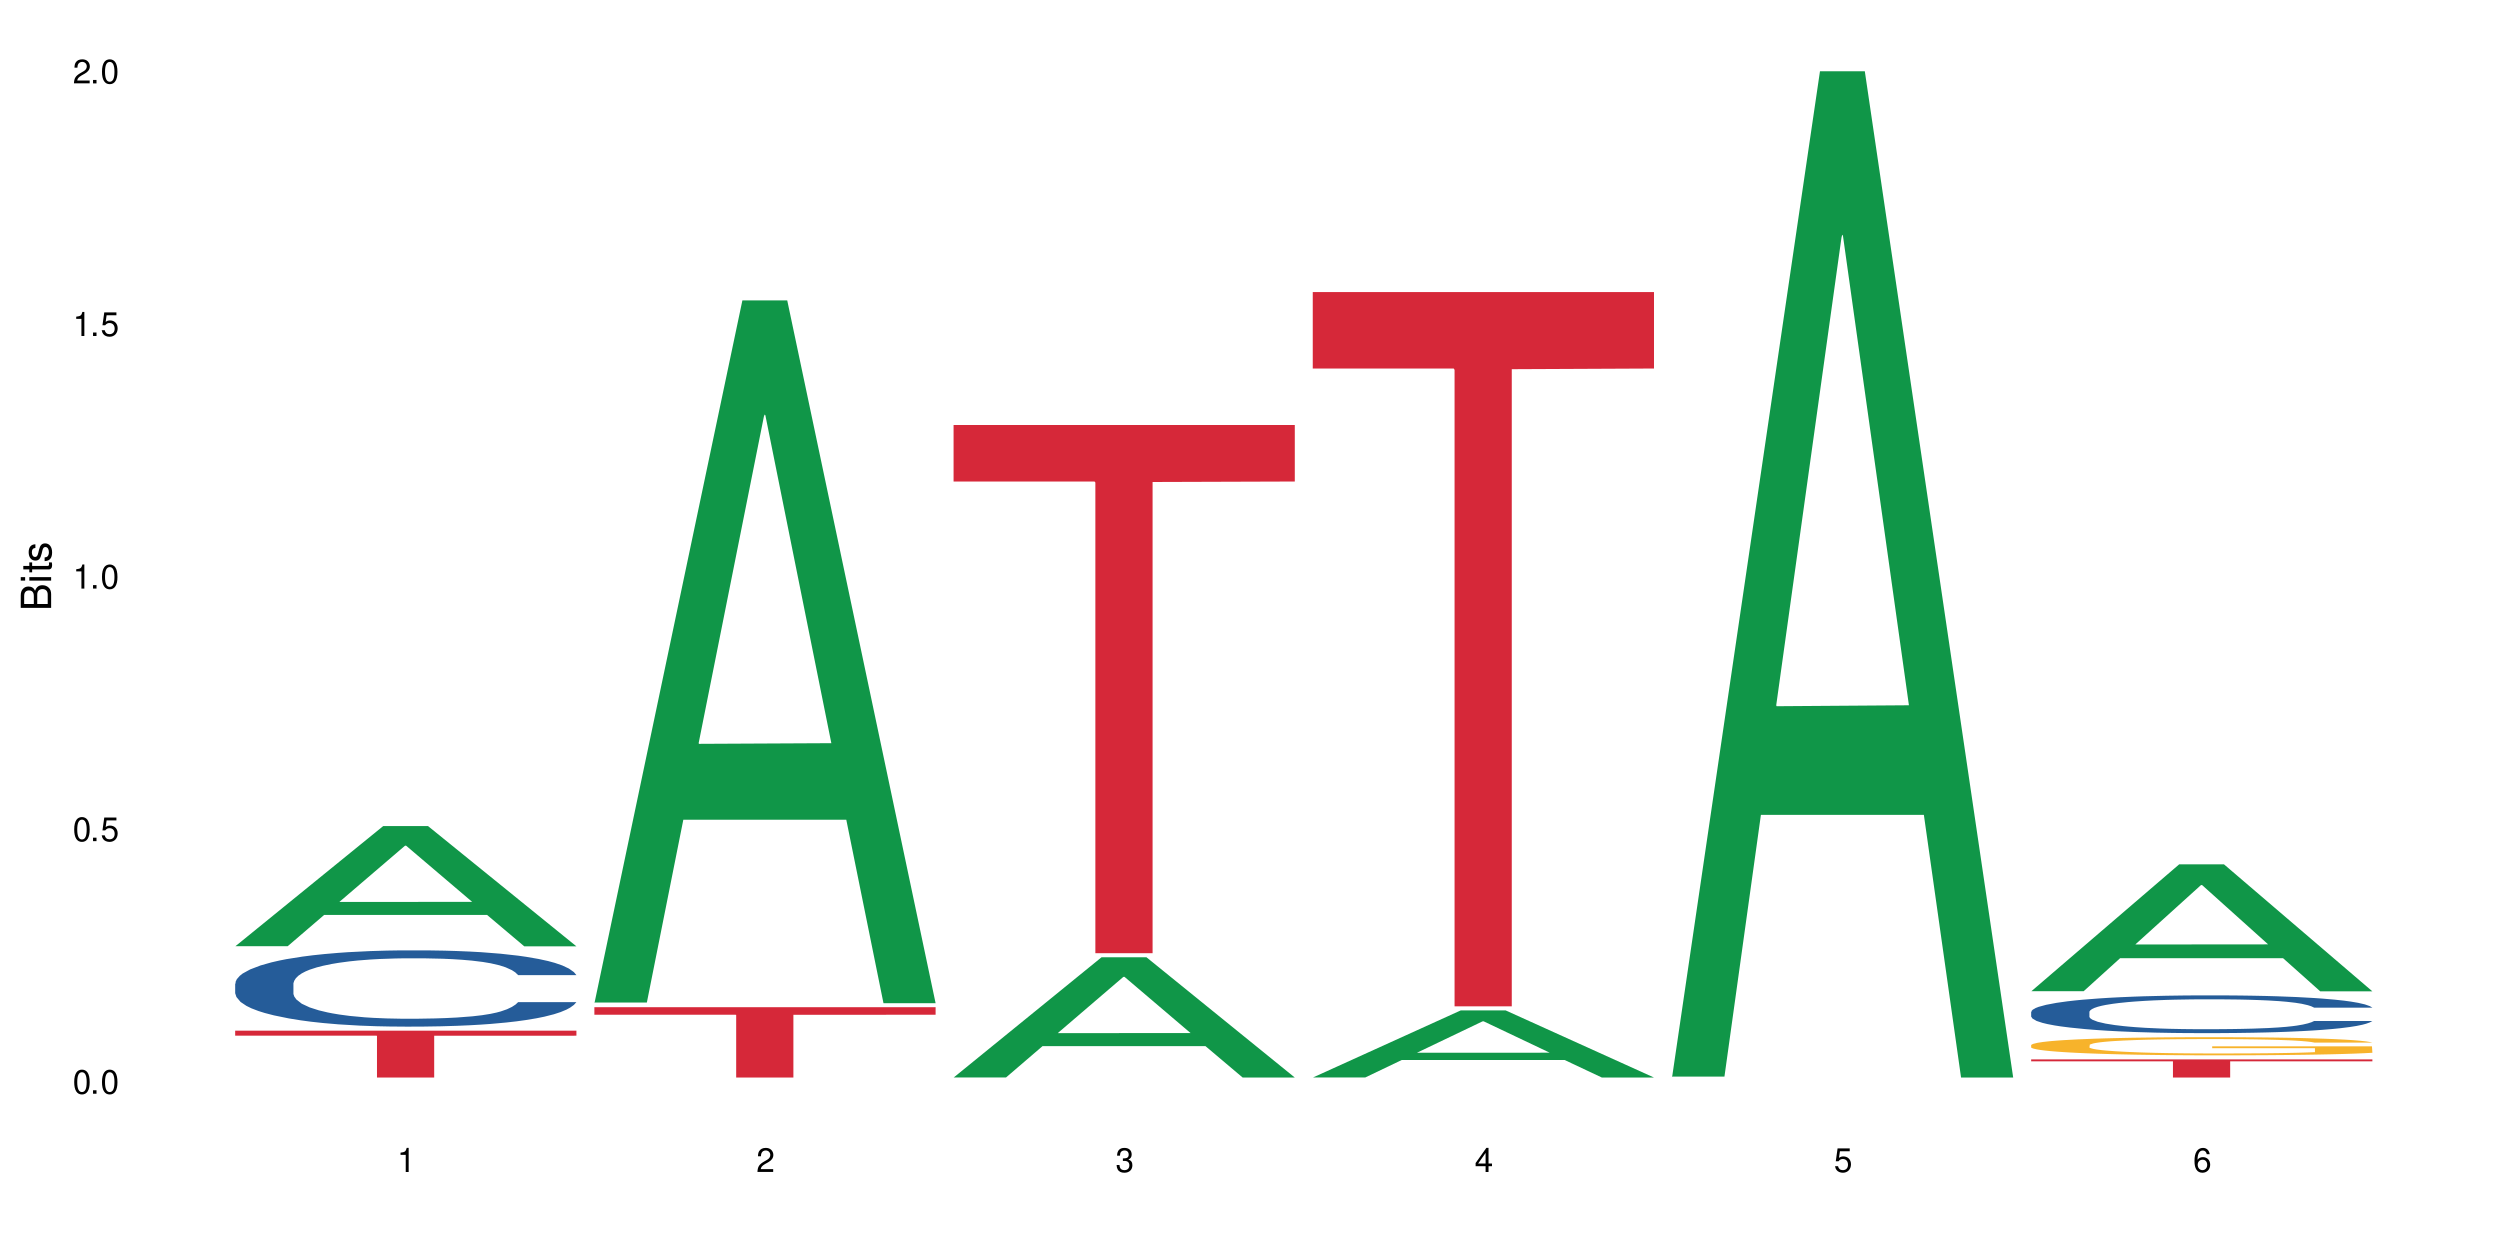
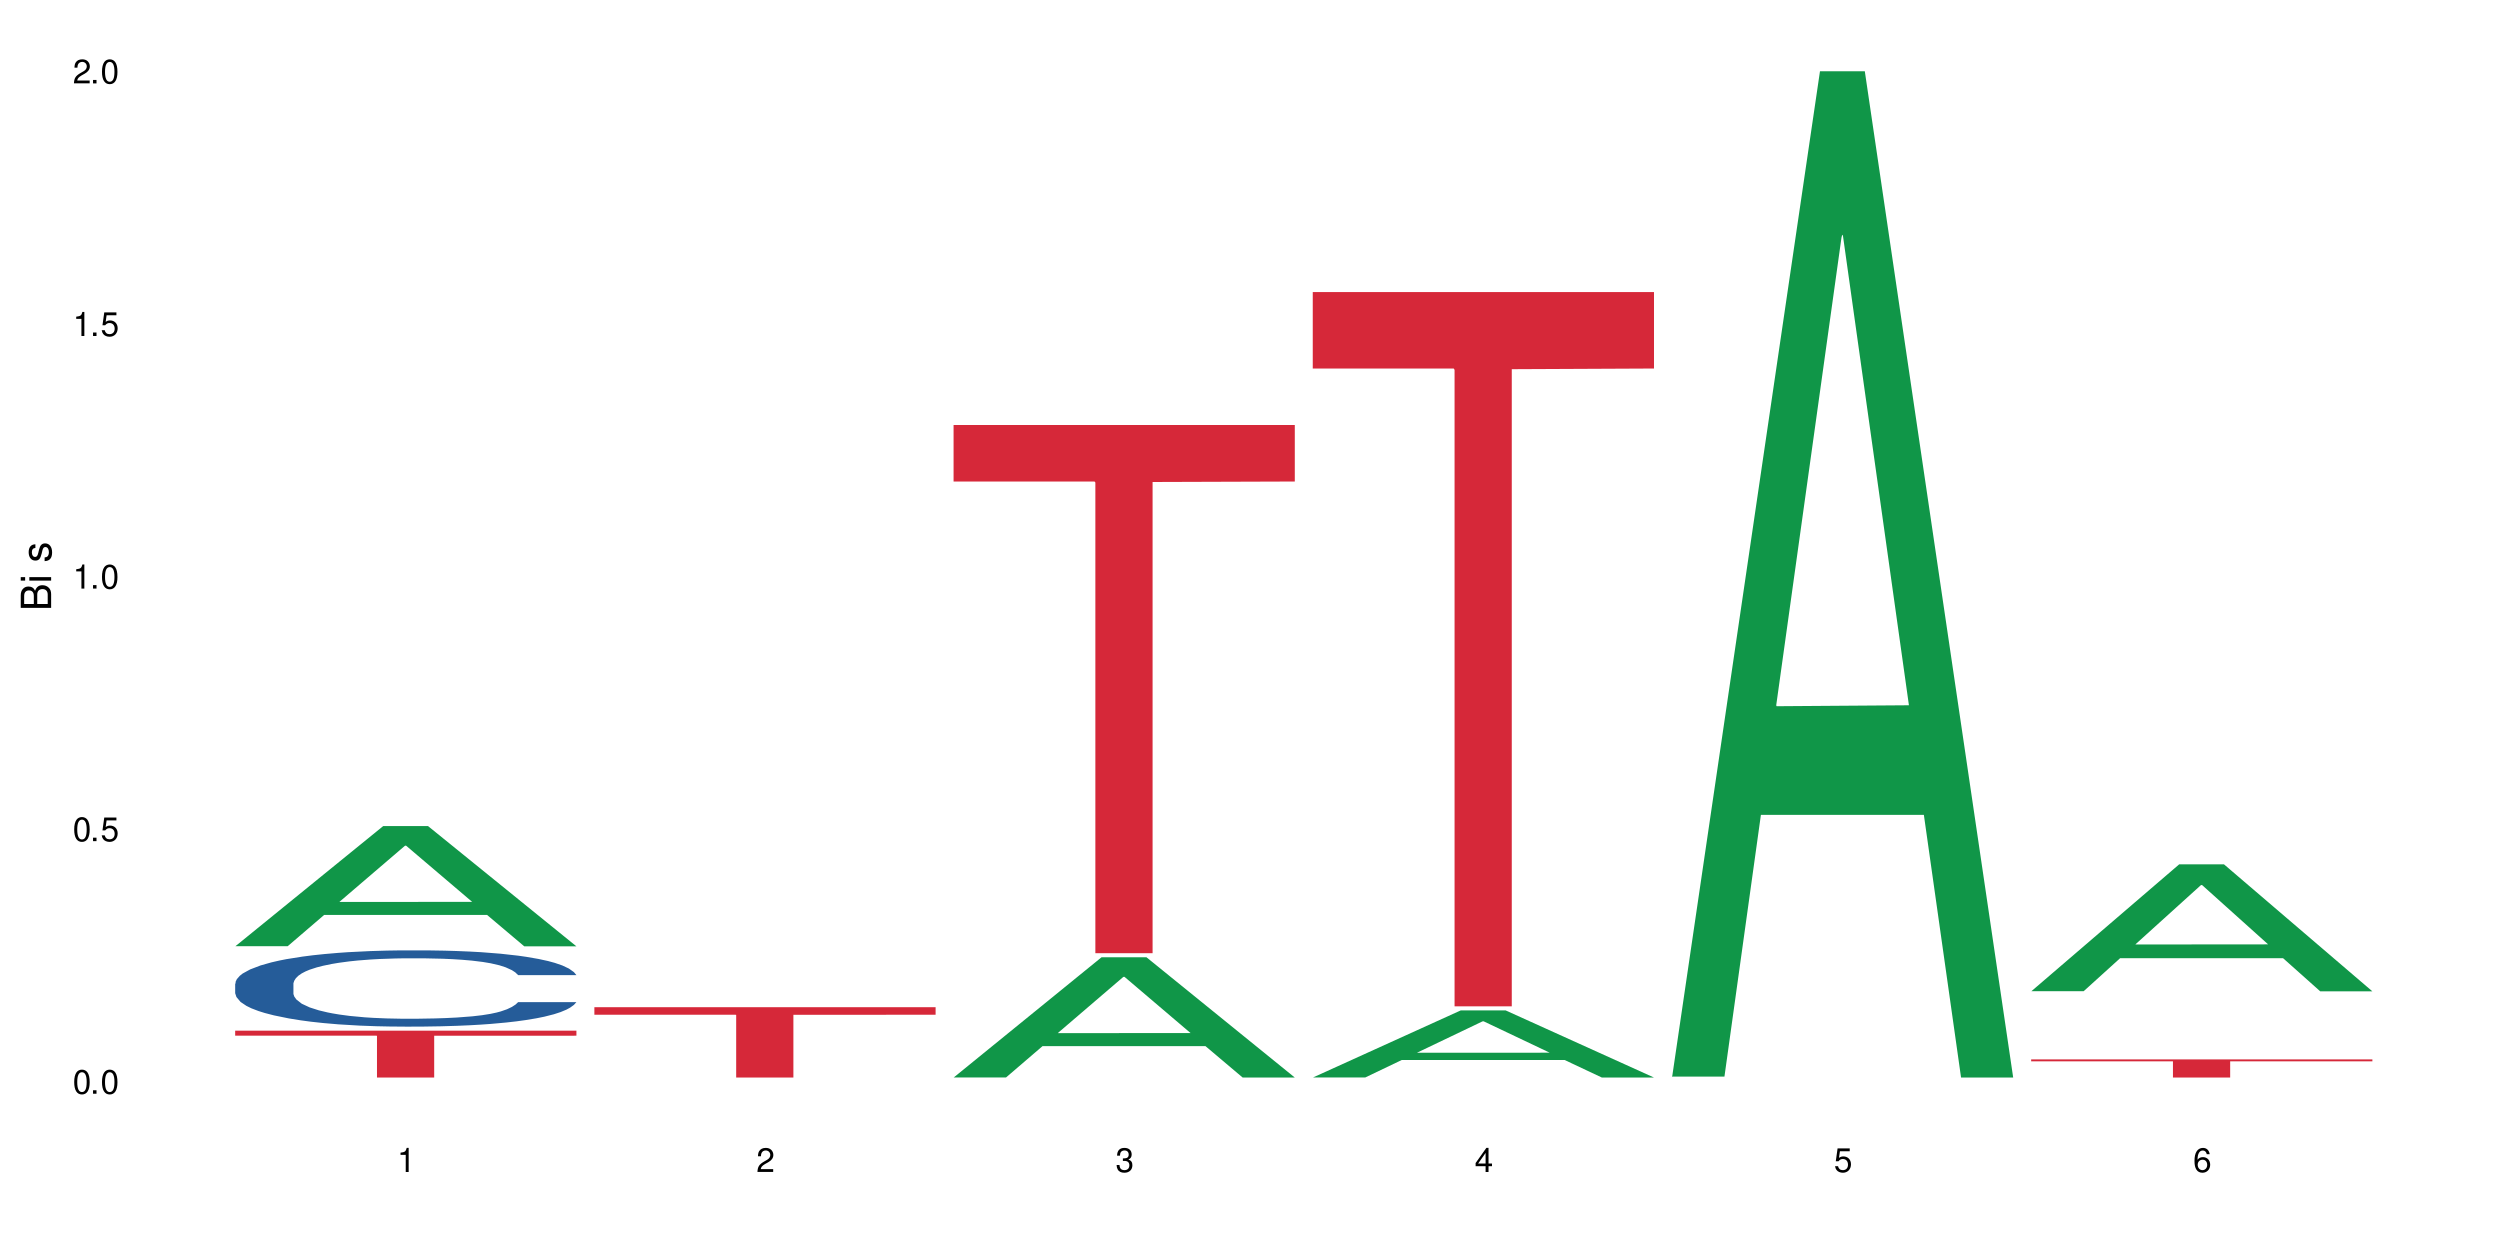
<svg xmlns="http://www.w3.org/2000/svg" xmlns:xlink="http://www.w3.org/1999/xlink" width="720" height="360" viewBox="0 0 720 360">
  <defs>
    <g>
      <g id="glyph-0-0">
</g>
      <g id="glyph-0-1">
        <path d="M 2.641 -6.938 C 2 -6.938 1.422 -6.656 1.078 -6.172 C 0.641 -5.562 0.406 -4.641 0.406 -3.359 C 0.406 -1.016 1.188 0.219 2.641 0.219 C 4.078 0.219 4.859 -1.016 4.859 -3.297 C 4.859 -4.641 4.656 -5.547 4.203 -6.172 C 3.844 -6.656 3.281 -6.938 2.641 -6.938 Z M 2.641 -6.188 C 3.547 -6.188 4 -5.25 4 -3.375 C 4 -1.406 3.562 -0.484 2.625 -0.484 C 1.734 -0.484 1.281 -1.438 1.281 -3.344 C 1.281 -5.25 1.734 -6.188 2.641 -6.188 Z M 2.641 -6.188 " />
      </g>
      <g id="glyph-0-2">
        <path d="M 1.828 -1 L 0.828 -1 L 0.828 0 L 1.828 0 Z M 1.828 -1 " />
      </g>
      <g id="glyph-0-3">
        <path d="M 4.562 -6.797 L 1.062 -6.797 L 0.547 -3.094 L 1.328 -3.094 C 1.719 -3.562 2.047 -3.734 2.578 -3.734 C 3.484 -3.734 4.062 -3.109 4.062 -2.094 C 4.062 -1.125 3.484 -0.531 2.578 -0.531 C 1.828 -0.531 1.375 -0.906 1.188 -1.672 L 0.328 -1.672 C 0.453 -1.109 0.547 -0.844 0.75 -0.594 C 1.125 -0.078 1.828 0.219 2.594 0.219 C 3.969 0.219 4.922 -0.781 4.922 -2.219 C 4.922 -3.562 4.031 -4.484 2.719 -4.484 C 2.25 -4.484 1.859 -4.359 1.469 -4.062 L 1.734 -5.969 L 4.562 -5.969 Z M 4.562 -6.797 " />
      </g>
      <g id="glyph-0-4">
        <path d="M 2.484 -4.938 L 2.484 0 L 3.328 0 L 3.328 -6.938 L 2.766 -6.938 C 2.469 -5.875 2.281 -5.734 0.984 -5.562 L 0.984 -4.938 Z M 2.484 -4.938 " />
      </g>
      <g id="glyph-0-5">
        <path d="M 4.859 -0.828 L 1.281 -0.828 C 1.359 -1.406 1.672 -1.781 2.5 -2.281 L 3.469 -2.828 C 4.406 -3.344 4.906 -4.062 4.906 -4.906 C 4.906 -5.484 4.672 -6.031 4.266 -6.406 C 3.859 -6.766 3.375 -6.938 2.719 -6.938 C 1.859 -6.938 1.219 -6.625 0.844 -6.031 C 0.609 -5.672 0.5 -5.234 0.484 -4.531 L 1.328 -4.531 C 1.359 -5.016 1.406 -5.281 1.531 -5.516 C 1.75 -5.938 2.188 -6.203 2.703 -6.203 C 3.469 -6.203 4.031 -5.641 4.031 -4.891 C 4.031 -4.344 3.719 -3.859 3.125 -3.516 L 2.234 -3 C 0.812 -2.172 0.406 -1.531 0.328 -0.016 L 4.859 -0.016 Z M 4.859 -0.828 " />
      </g>
      <g id="glyph-0-6">
        <path d="M 2.125 -3.188 L 2.578 -3.188 C 3.5 -3.188 3.984 -2.766 3.984 -1.922 C 3.984 -1.062 3.469 -0.531 2.594 -0.531 C 1.656 -0.531 1.203 -1 1.156 -2.016 L 0.312 -2.016 C 0.344 -1.453 0.438 -1.094 0.609 -0.781 C 0.953 -0.109 1.625 0.219 2.547 0.219 C 3.953 0.219 4.859 -0.625 4.859 -1.938 C 4.859 -2.828 4.516 -3.297 3.703 -3.594 C 4.344 -3.844 4.656 -4.328 4.656 -5.031 C 4.656 -6.219 3.875 -6.938 2.578 -6.938 C 1.203 -6.938 0.484 -6.172 0.453 -4.703 L 1.297 -4.703 C 1.312 -5.125 1.344 -5.359 1.453 -5.578 C 1.641 -5.969 2.062 -6.203 2.594 -6.203 C 3.344 -6.203 3.797 -5.75 3.797 -5 C 3.797 -4.516 3.609 -4.219 3.25 -4.047 C 3.016 -3.953 2.703 -3.922 2.125 -3.906 Z M 2.125 -3.188 " />
      </g>
      <g id="glyph-0-7">
        <path d="M 3.141 -1.672 L 3.141 0 L 3.984 0 L 3.984 -1.672 L 4.984 -1.672 L 4.984 -2.438 L 3.984 -2.438 L 3.984 -6.938 L 3.359 -6.938 L 0.266 -2.578 L 0.266 -1.672 Z M 3.141 -2.438 L 1 -2.438 L 3.141 -5.5 Z M 3.141 -2.438 " />
      </g>
      <g id="glyph-0-8">
        <path d="M 4.781 -5.125 C 4.609 -6.266 3.891 -6.938 2.844 -6.938 C 2.094 -6.938 1.422 -6.578 1.031 -5.953 C 0.594 -5.266 0.406 -4.422 0.406 -3.172 C 0.406 -2 0.578 -1.25 0.984 -0.641 C 1.359 -0.078 1.953 0.219 2.703 0.219 C 3.984 0.219 4.922 -0.75 4.922 -2.094 C 4.922 -3.375 4.062 -4.281 2.844 -4.281 C 2.172 -4.281 1.641 -4.031 1.281 -3.516 C 1.281 -5.234 1.828 -6.188 2.797 -6.188 C 3.391 -6.188 3.797 -5.797 3.938 -5.125 Z M 2.734 -3.531 C 3.547 -3.531 4.062 -2.953 4.062 -2.031 C 4.062 -1.156 3.484 -0.531 2.703 -0.531 C 1.922 -0.531 1.328 -1.188 1.328 -2.078 C 1.328 -2.938 1.906 -3.531 2.734 -3.531 Z M 2.734 -3.531 " />
      </g>
      <g id="glyph-1-0">
</g>
      <g id="glyph-1-1">
        <path d="M 0 -0.953 L 0 -4.891 C 0 -5.719 -0.234 -6.344 -0.734 -6.797 C -1.188 -7.234 -1.812 -7.469 -2.5 -7.469 C -3.547 -7.469 -4.188 -7 -4.625 -5.875 C -4.984 -6.688 -5.625 -7.094 -6.531 -7.094 C -7.172 -7.094 -7.734 -6.859 -8.141 -6.391 C -8.562 -5.922 -8.75 -5.344 -8.75 -4.5 L -8.75 -0.953 Z M -4.984 -2.062 L -7.766 -2.062 L -7.766 -4.219 C -7.766 -4.844 -7.688 -5.203 -7.453 -5.5 C -7.219 -5.812 -6.859 -5.969 -6.375 -5.969 C -5.891 -5.969 -5.531 -5.812 -5.297 -5.5 C -5.062 -5.203 -4.984 -4.844 -4.984 -4.219 Z M -0.984 -2.062 L -4 -2.062 L -4 -4.781 C -4 -5.766 -3.438 -6.359 -2.484 -6.359 C -1.547 -6.359 -0.984 -5.766 -0.984 -4.781 Z M -0.984 -2.062 " />
      </g>
      <g id="glyph-1-2">
        <path d="M -6.281 -1.797 L -6.281 -0.797 L 0 -0.797 L 0 -1.797 Z M -8.75 -1.797 L -8.75 -0.797 L -7.484 -0.797 L -7.484 -1.797 Z M -8.75 -1.797 " />
      </g>
      <g id="glyph-1-3">
-         <path d="M -6.281 -3.047 L -6.281 -2.016 L -8.016 -2.016 L -8.016 -1.016 L -6.281 -1.016 L -6.281 -0.172 L -5.469 -0.172 L -5.469 -1.016 L -0.719 -1.016 C -0.078 -1.016 0.281 -1.453 0.281 -2.234 C 0.281 -2.5 0.25 -2.719 0.188 -3.047 L -0.641 -3.047 C -0.609 -2.906 -0.594 -2.766 -0.594 -2.562 C -0.594 -2.141 -0.719 -2.016 -1.156 -2.016 L -5.469 -2.016 L -5.469 -3.047 Z M -6.281 -3.047 " />
-       </g>
+         </g>
      <g id="glyph-1-4">
        <path d="M -4.531 -5.25 C -5.766 -5.25 -6.469 -4.422 -6.469 -2.969 C -6.469 -1.516 -5.719 -0.562 -4.547 -0.562 C -3.562 -0.562 -3.094 -1.062 -2.734 -2.562 L -2.516 -3.484 C -2.344 -4.188 -2.094 -4.469 -1.641 -4.469 C -1.047 -4.469 -0.641 -3.875 -0.641 -3 C -0.641 -2.453 -0.797 -2 -1.062 -1.75 C -1.25 -1.594 -1.422 -1.531 -1.875 -1.469 L -1.875 -0.406 C -0.422 -0.453 0.281 -1.266 0.281 -2.922 C 0.281 -4.5 -0.5 -5.516 -1.719 -5.516 C -2.656 -5.516 -3.172 -4.984 -3.469 -3.734 L -3.703 -2.766 C -3.891 -1.953 -4.156 -1.609 -4.594 -1.609 C -5.188 -1.609 -5.547 -2.125 -5.547 -2.938 C -5.547 -3.75 -5.203 -4.172 -4.531 -4.203 Z M -4.531 -5.25 " />
      </g>
    </g>
  </defs>
  <rect x="-72" y="-36" width="864" height="432" fill="rgb(100%, 100%, 100%)" fill-opacity="1" />
  <path fill-rule="nonzero" fill="rgb(6.275%, 58.824%, 28.235%)" fill-opacity="1" d="M 67.73 272.512 L 67.836 272.48 L 110.359 237.91 L 123.273 237.91 L 166.008 272.547 L 150.992 272.547 L 140.281 263.504 L 93.352 263.504 L 82.852 272.512 L 67.73 272.512 L 97.863 259.766 L 135.977 259.734 L 116.973 243.57 L 116.766 243.539 L 116.555 243.637 L 97.758 259.734 L 97.863 259.766 Z M 67.73 272.512 " />
  <path fill-rule="nonzero" fill="rgb(14.51%, 36.078%, 60%)" fill-opacity="1" d="M 67.73 283.266 L 67.852 283.246 L 67.852 282.766 L 68.211 282 L 69.051 281.039 L 69.887 280.375 L 72.047 279.191 L 75.043 278.047 L 78.156 277.164 L 80.434 276.641 L 82.473 276.238 L 87.145 275.496 L 90.145 275.113 L 93.379 274.773 L 97.332 274.434 L 100.211 274.23 L 106.684 273.91 L 111.477 273.77 L 115.191 273.711 L 123.223 273.711 L 128.016 273.789 L 131.492 273.891 L 135.324 274.051 L 138.562 274.23 L 144.195 274.672 L 149.227 275.234 L 151.504 275.559 L 155.102 276.18 L 157.855 276.781 L 159.773 277.305 L 161.934 278.047 L 163.848 278.949 L 165.289 279.973 L 166.008 280.836 L 149.227 280.836 L 148.391 280.035 L 147.43 279.41 L 145.633 278.59 L 143.836 278.008 L 141.316 277.426 L 139.039 277.043 L 135.926 276.66 L 133.168 276.422 L 130.293 276.238 L 127.535 276.117 L 122.262 276 L 116.148 276 L 113.871 276.039 L 109.199 276.199 L 106.684 276.34 L 103.086 276.621 L 100.57 276.883 L 97.574 277.285 L 95.535 277.625 L 93.02 278.148 L 91.223 278.609 L 89.184 279.27 L 87.984 279.773 L 86.906 280.336 L 85.949 280.996 L 85.23 281.699 L 84.75 282.445 L 84.508 283.168 L 84.508 286.277 L 84.75 287 L 85.348 287.844 L 86.906 289.07 L 89.184 290.133 L 91.82 290.977 L 94.336 291.578 L 95.777 291.859 L 97.691 292.18 L 100.688 292.582 L 105.004 292.984 L 107.52 293.145 L 111.355 293.305 L 115.312 293.387 L 120.586 293.387 L 125.258 293.305 L 128.375 293.203 L 131.609 293.043 L 136.043 292.703 L 138.801 292.383 L 141.199 292 L 142.996 291.617 L 144.195 291.297 L 145.992 290.676 L 147.43 289.992 L 148.508 289.289 L 149.227 288.605 L 166.008 288.605 L 165.289 289.41 L 164.207 290.191 L 163.129 290.777 L 161.453 291.477 L 159.535 292.102 L 156.777 292.805 L 154.5 293.266 L 151.504 293.766 L 148.75 294.148 L 145.754 294.488 L 141.316 294.891 L 138.441 295.094 L 135.324 295.273 L 131.609 295.434 L 126.938 295.574 L 121.902 295.656 L 117.227 295.676 L 112.195 295.633 L 108.48 295.555 L 103.566 295.375 L 97.453 295.012 L 93.02 294.629 L 89.543 294.25 L 86.547 293.848 L 83.191 293.305 L 78.875 292.422 L 76.238 291.738 L 74.441 291.176 L 72.406 290.395 L 70.969 289.691 L 69.289 288.566 L 68.09 287.141 L 67.73 286.039 Z M 67.73 283.266 " />
  <path fill-rule="nonzero" fill="rgb(83.922%, 15.686%, 22.353%)" fill-opacity="1" d="M 67.73 296.84 L 166.008 296.84 L 166.008 298.281 L 125.047 298.297 L 125.047 310.332 L 108.57 310.332 L 108.57 298.309 L 108.332 298.281 L 67.73 298.281 Z M 67.73 296.84 " />
-   <path fill-rule="nonzero" fill="rgb(6.275%, 58.824%, 28.235%)" fill-opacity="1" d="M 171.18 288.727 L 171.285 288.535 L 213.809 86.512 L 226.723 86.512 L 269.453 288.918 L 254.441 288.918 L 243.73 236.082 L 196.797 236.082 L 186.297 288.727 L 171.18 288.727 L 201.312 214.227 L 239.426 214.035 L 220.422 119.582 L 220.211 119.391 L 220 119.961 L 201.207 214.035 L 201.312 214.227 Z M 171.18 288.727 " />
  <path fill-rule="nonzero" fill="rgb(83.922%, 15.686%, 22.353%)" fill-opacity="1" d="M 171.18 290.078 L 269.453 290.078 L 269.453 292.246 L 228.496 292.266 L 228.496 310.332 L 212.02 310.332 L 212.02 292.285 L 211.777 292.246 L 171.18 292.246 Z M 171.18 290.078 " />
  <path fill-rule="nonzero" fill="rgb(6.275%, 58.824%, 28.235%)" fill-opacity="1" d="M 274.629 310.301 L 274.73 310.266 L 317.254 275.684 L 330.168 275.684 L 372.902 310.332 L 357.887 310.332 L 347.18 301.289 L 300.246 301.289 L 289.746 310.301 L 274.629 310.301 L 304.762 297.547 L 342.875 297.516 L 323.871 281.344 L 323.66 281.312 L 323.449 281.41 L 304.656 297.516 L 304.762 297.547 Z M 274.629 310.301 " />
  <path fill-rule="nonzero" fill="rgb(83.922%, 15.686%, 22.353%)" fill-opacity="1" d="M 274.629 122.391 L 372.902 122.391 L 372.902 138.676 L 331.945 138.816 L 331.945 274.52 L 315.465 274.52 L 315.465 138.961 L 315.227 138.676 L 274.629 138.676 Z M 274.629 122.391 " />
  <path fill-rule="nonzero" fill="rgb(6.275%, 58.824%, 28.235%)" fill-opacity="1" d="M 378.074 310.312 L 378.18 310.297 L 420.703 290.992 L 433.617 290.992 L 476.352 310.332 L 461.336 310.332 L 450.625 305.285 L 403.695 305.285 L 393.195 310.312 L 378.074 310.312 L 408.207 303.195 L 446.32 303.176 L 427.316 294.152 L 427.109 294.133 L 426.898 294.188 L 408.105 303.176 L 408.207 303.195 Z M 378.074 310.312 " />
  <path fill-rule="nonzero" fill="rgb(83.922%, 15.686%, 22.353%)" fill-opacity="1" d="M 378.074 84.113 L 476.352 84.113 L 476.352 106.133 L 435.391 106.328 L 435.391 289.828 L 418.914 289.828 L 418.914 106.52 L 418.676 106.133 L 378.074 106.133 Z M 378.074 84.113 " />
  <path fill-rule="nonzero" fill="rgb(6.275%, 58.824%, 28.235%)" fill-opacity="1" d="M 481.523 310.059 L 481.629 309.789 L 524.152 20.527 L 537.066 20.527 L 579.797 310.332 L 564.785 310.332 L 554.074 234.684 L 507.141 234.684 L 496.641 310.059 L 481.523 310.059 L 511.656 203.391 L 549.77 203.117 L 530.766 67.875 L 530.555 67.602 L 530.348 68.418 L 511.551 203.117 L 511.656 203.391 Z M 481.523 310.059 " />
  <path fill-rule="nonzero" fill="rgb(6.275%, 58.824%, 28.235%)" fill-opacity="1" d="M 584.973 285.473 L 585.074 285.441 L 627.598 248.934 L 640.512 248.934 L 683.246 285.508 L 668.23 285.508 L 657.523 275.961 L 610.59 275.961 L 600.09 285.473 L 584.973 285.473 L 615.105 272.012 L 653.219 271.977 L 634.215 254.91 L 634.004 254.875 L 633.793 254.98 L 615 271.977 L 615.105 272.012 Z M 584.973 285.473 " />
-   <path fill-rule="nonzero" fill="rgb(14.51%, 36.078%, 60%)" fill-opacity="1" d="M 584.973 291.402 L 585.09 291.395 L 585.09 291.156 L 585.449 290.777 L 586.289 290.301 L 587.129 289.973 L 589.285 289.387 L 592.281 288.82 L 595.398 288.383 L 597.676 288.125 L 599.711 287.926 L 604.387 287.559 L 607.383 287.367 L 610.617 287.199 L 614.574 287.031 L 617.449 286.93 L 623.922 286.773 L 628.715 286.703 L 632.43 286.672 L 640.461 286.672 L 645.254 286.711 L 648.73 286.762 L 652.566 286.84 L 655.801 286.93 L 661.434 287.148 L 666.469 287.43 L 668.746 287.586 L 672.34 287.895 L 675.098 288.191 L 677.016 288.453 L 679.172 288.82 L 681.09 289.266 L 682.527 289.773 L 683.246 290.199 L 666.469 290.199 L 665.629 289.805 L 664.672 289.496 L 662.871 289.086 L 661.074 288.801 L 658.559 288.512 L 656.281 288.32 L 653.164 288.133 L 650.406 288.016 L 647.531 287.926 L 644.773 287.863 L 639.504 287.805 L 633.391 287.805 L 631.113 287.824 L 626.438 287.906 L 623.922 287.973 L 620.328 288.113 L 617.809 288.242 L 614.812 288.441 L 612.777 288.609 L 610.258 288.867 L 608.461 289.098 L 606.426 289.426 L 605.227 289.672 L 604.148 289.953 L 603.188 290.281 L 602.469 290.629 L 601.988 290.996 L 601.75 291.352 L 601.75 292.895 L 601.988 293.25 L 602.59 293.668 L 604.148 294.273 L 606.426 294.801 L 609.059 295.219 L 611.578 295.516 L 613.016 295.656 L 614.934 295.816 L 617.93 296.016 L 622.242 296.211 L 624.762 296.293 L 628.598 296.371 L 632.551 296.41 L 637.824 296.41 L 642.5 296.371 L 645.613 296.32 L 648.852 296.242 L 653.285 296.074 L 656.043 295.914 L 658.438 295.727 L 660.234 295.535 L 661.434 295.379 L 663.23 295.07 L 664.672 294.73 L 665.75 294.383 L 666.469 294.047 L 683.246 294.047 L 682.527 294.445 L 681.449 294.832 L 680.371 295.121 L 678.691 295.469 L 676.773 295.777 L 674.02 296.125 L 671.742 296.352 L 668.746 296.602 L 665.988 296.789 L 662.992 296.957 L 658.559 297.156 L 655.68 297.258 L 652.566 297.344 L 648.852 297.426 L 644.176 297.496 L 639.141 297.535 L 634.469 297.543 L 629.434 297.523 L 625.719 297.484 L 620.805 297.395 L 614.695 297.215 L 610.258 297.027 L 606.785 296.84 L 603.789 296.641 L 600.43 296.371 L 596.117 295.934 L 593.48 295.598 L 591.684 295.32 L 589.645 294.93 L 588.207 294.582 L 586.527 294.027 L 585.332 293.32 L 584.973 292.773 Z M 584.973 291.402 " />
-   <path fill-rule="nonzero" fill="rgb(96.863%, 70.196%, 16.863%)" fill-opacity="1" d="M 584.973 300.949 L 585.09 300.945 L 585.09 300.848 L 585.57 300.633 L 586.77 300.336 L 588.328 300.094 L 590.004 299.902 L 591.082 299.801 L 592.883 299.66 L 594.438 299.555 L 598.395 299.34 L 603.426 299.137 L 606.184 299.051 L 609.301 298.973 L 613.734 298.879 L 615.773 298.848 L 622.004 298.77 L 629.074 298.723 L 636.867 298.707 L 640.461 298.715 L 645.375 298.73 L 652.086 298.785 L 655.922 298.832 L 658.918 298.879 L 662.035 298.941 L 665.867 299.039 L 669.465 299.152 L 672.34 299.266 L 675.215 299.41 L 677.613 299.562 L 679.652 299.73 L 681.449 299.93 L 682.527 300.098 L 683.246 300.266 L 666.586 300.266 L 665.629 300.098 L 664.551 299.969 L 662.754 299.812 L 660.953 299.695 L 659.156 299.605 L 655.801 299.48 L 652.926 299.406 L 649.328 299.34 L 645.855 299.297 L 641.898 299.266 L 639.504 299.258 L 633.148 299.258 L 627.398 299.293 L 624.043 299.328 L 621.645 299.367 L 618.289 299.438 L 616.25 299.496 L 615.055 299.535 L 611.457 299.684 L 609.059 299.816 L 607.742 299.906 L 606.062 300.051 L 604.867 300.18 L 603.547 300.371 L 602.828 300.516 L 601.871 300.84 L 601.75 301.699 L 602.109 301.879 L 602.828 302.074 L 603.789 302.246 L 605.227 302.43 L 606.664 302.566 L 609.18 302.754 L 611.336 302.879 L 613.016 302.961 L 616.25 303.09 L 617.57 303.133 L 620.688 303.219 L 623.922 303.285 L 627.875 303.34 L 630.871 303.371 L 635.668 303.395 L 641.777 303.395 L 648.969 303.367 L 653.523 303.328 L 656.641 303.289 L 658.676 303.254 L 661.195 303.203 L 662.992 303.156 L 664.672 303.102 L 666.707 303.02 L 666.707 301.879 L 637.105 301.875 L 637.105 301.34 L 683.125 301.336 L 683.246 303.203 L 680.73 303.332 L 677.613 303.457 L 674.617 303.551 L 671.5 303.633 L 667.066 303.723 L 663.473 303.781 L 657.957 303.848 L 652.926 303.891 L 647.652 303.918 L 642.977 303.934 L 637.465 303.938 L 632.551 303.93 L 627.277 303.898 L 623.082 303.863 L 619.246 303.812 L 615.414 303.754 L 610.617 303.652 L 607.504 303.57 L 604.266 303.469 L 601.031 303.352 L 598.156 303.223 L 596.238 303.121 L 594.32 303.008 L 592.281 302.863 L 590.363 302.703 L 588.926 302.555 L 587.609 302.387 L 586.648 302.227 L 585.691 302.012 L 585.211 301.84 L 584.973 301.695 Z M 584.973 300.949 " />
  <path fill-rule="nonzero" fill="rgb(83.922%, 15.686%, 22.353%)" fill-opacity="1" d="M 584.973 305.102 L 683.246 305.102 L 683.246 305.664 L 642.289 305.668 L 642.289 310.332 L 625.809 310.332 L 625.809 305.672 L 625.57 305.664 L 584.973 305.664 Z M 584.973 305.102 " />
  <g fill="rgb(0%, 0%, 0%)" fill-opacity="1">
    <use xlink:href="#glyph-0-1" x="20.965" y="314.993" />
    <use xlink:href="#glyph-0-2" x="25.965" y="314.993" />
    <use xlink:href="#glyph-0-1" x="28.965" y="314.993" />
  </g>
  <g fill="rgb(0%, 0%, 0%)" fill-opacity="1">
    <use xlink:href="#glyph-0-1" x="20.965" y="242.251" />
    <use xlink:href="#glyph-0-2" x="25.965" y="242.251" />
    <use xlink:href="#glyph-0-3" x="28.965" y="242.251" />
  </g>
  <g fill="rgb(0%, 0%, 0%)" fill-opacity="1">
    <use xlink:href="#glyph-0-4" x="20.965" y="169.509" />
    <use xlink:href="#glyph-0-2" x="25.965" y="169.509" />
    <use xlink:href="#glyph-0-1" x="28.965" y="169.509" />
  </g>
  <g fill="rgb(0%, 0%, 0%)" fill-opacity="1">
    <use xlink:href="#glyph-0-4" x="20.965" y="96.767" />
    <use xlink:href="#glyph-0-2" x="25.965" y="96.767" />
    <use xlink:href="#glyph-0-3" x="28.965" y="96.767" />
  </g>
  <g fill="rgb(0%, 0%, 0%)" fill-opacity="1">
    <use xlink:href="#glyph-0-5" x="20.965" y="24.024" />
    <use xlink:href="#glyph-0-2" x="25.965" y="24.024" />
    <use xlink:href="#glyph-0-1" x="28.965" y="24.024" />
  </g>
  <g fill="rgb(0%, 0%, 0%)" fill-opacity="1">
    <use xlink:href="#glyph-0-4" x="114.367" y="337.532" />
  </g>
  <g fill="rgb(0%, 0%, 0%)" fill-opacity="1">
    <use xlink:href="#glyph-0-5" x="217.816" y="337.532" />
  </g>
  <g fill="rgb(0%, 0%, 0%)" fill-opacity="1">
    <use xlink:href="#glyph-0-6" x="321.266" y="337.532" />
  </g>
  <g fill="rgb(0%, 0%, 0%)" fill-opacity="1">
    <use xlink:href="#glyph-0-7" x="424.711" y="337.532" />
  </g>
  <g fill="rgb(0%, 0%, 0%)" fill-opacity="1">
    <use xlink:href="#glyph-0-3" x="528.16" y="337.532" />
  </g>
  <g fill="rgb(0%, 0%, 0%)" fill-opacity="1">
    <use xlink:href="#glyph-0-8" x="631.609" y="337.532" />
  </g>
  <g fill="rgb(0%, 0%, 0%)" fill-opacity="1">
    <use xlink:href="#glyph-1-1" x="14.725" y="176.012" />
    <use xlink:href="#glyph-1-2" x="14.725" y="168.012" />
    <use xlink:href="#glyph-1-3" x="14.725" y="165.012" />
    <use xlink:href="#glyph-1-4" x="14.725" y="162.012" />
  </g>
</svg>